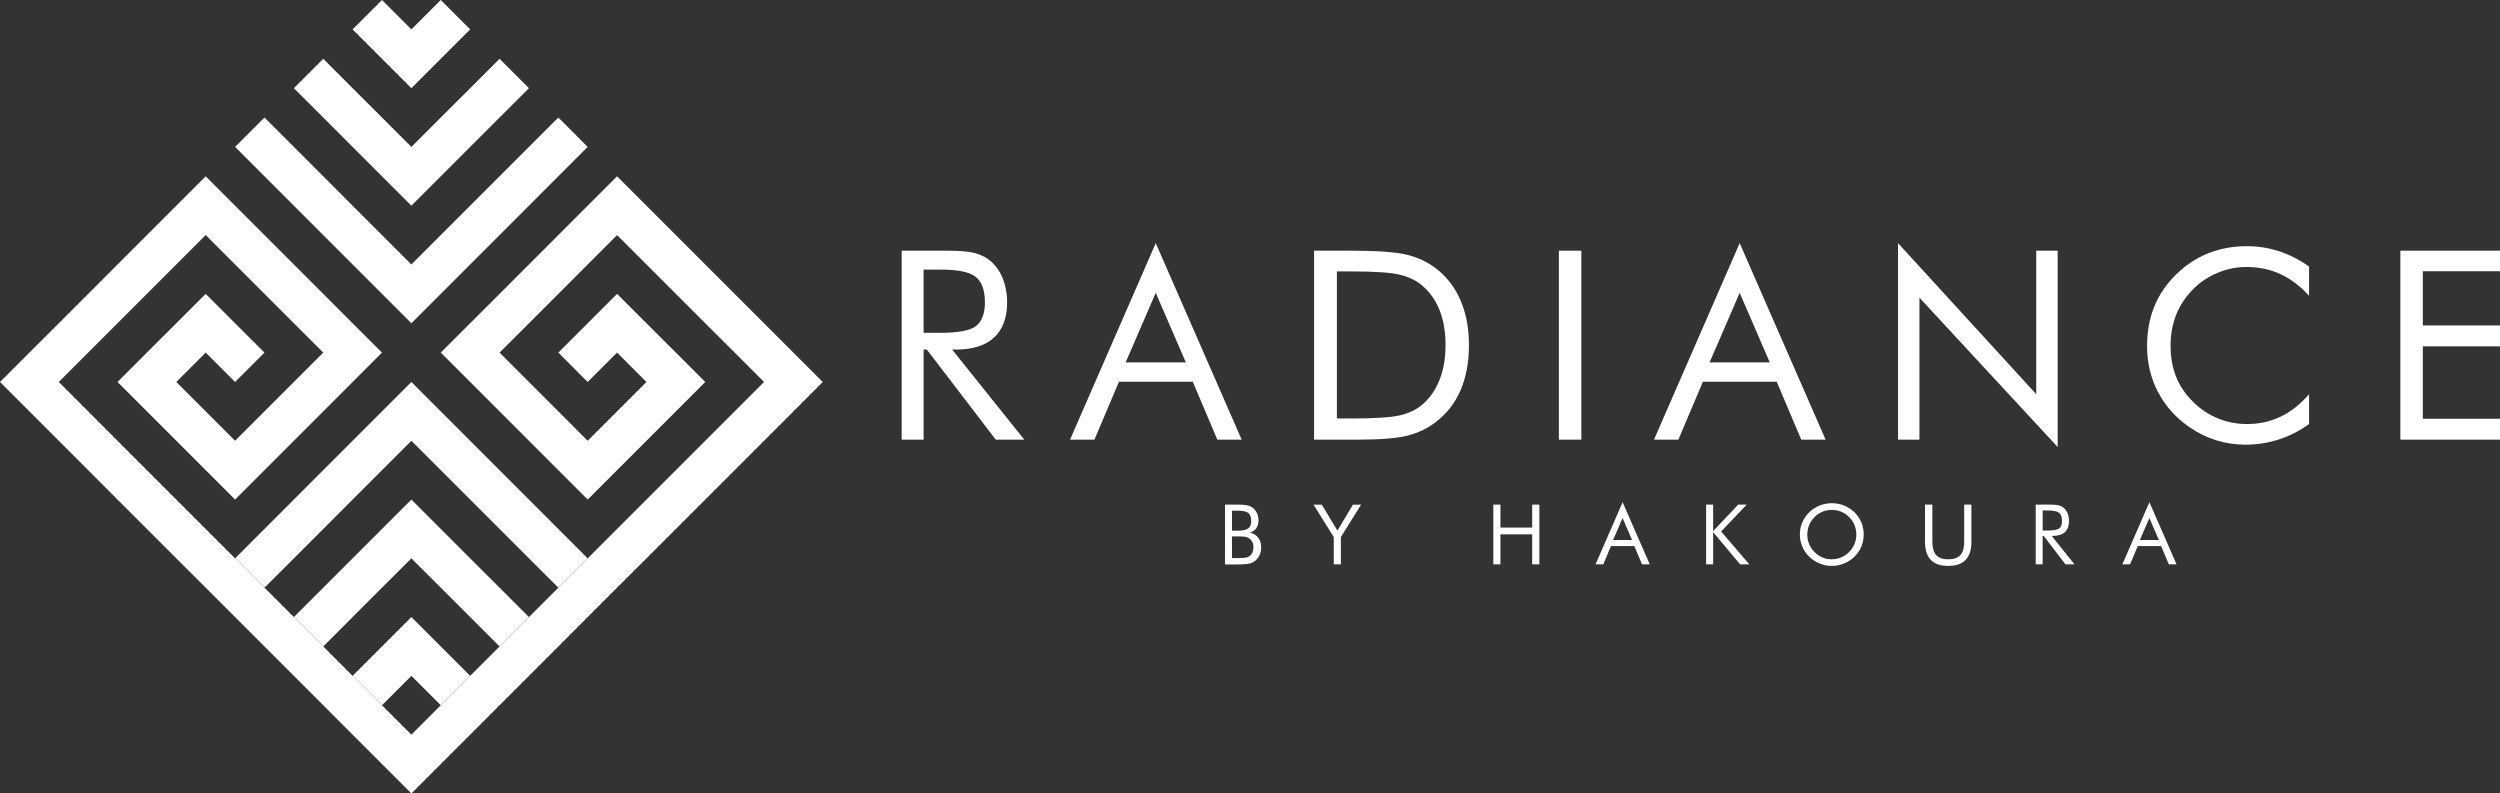
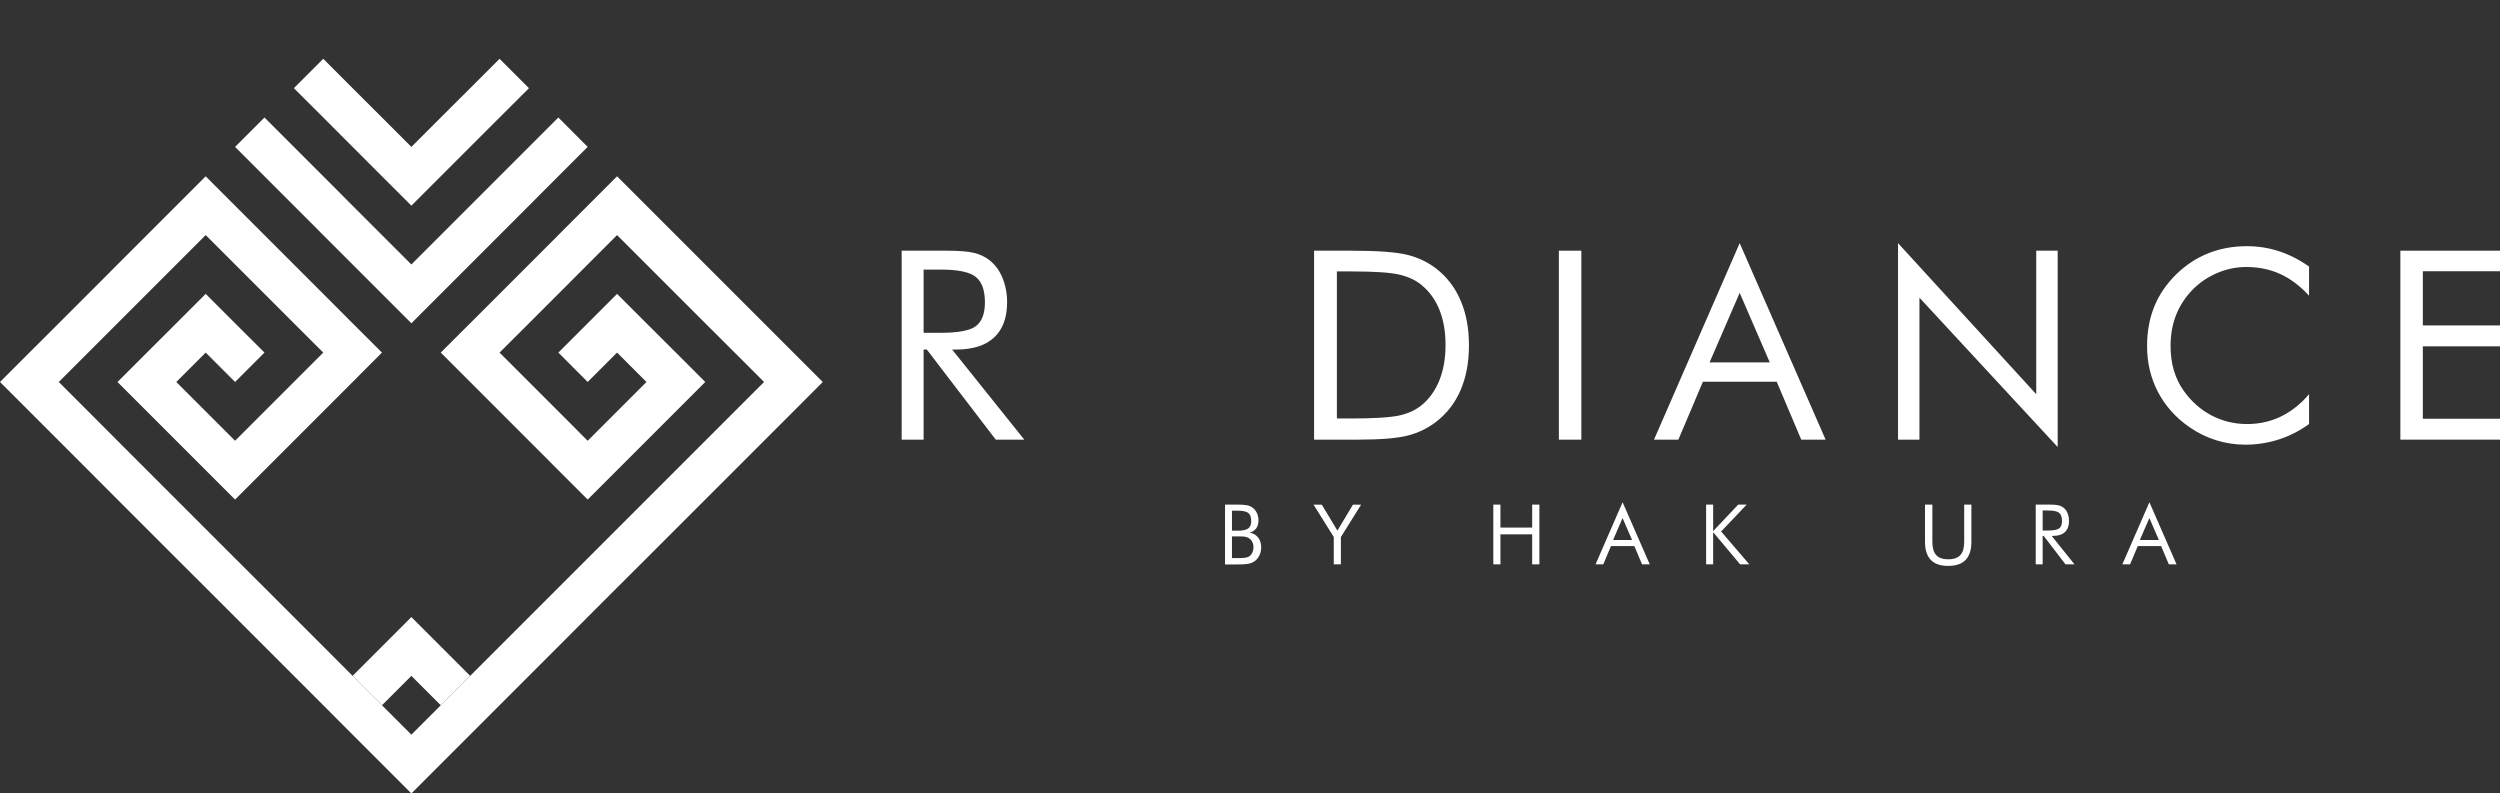
<svg xmlns="http://www.w3.org/2000/svg" id="Layer_2" data-name="Layer 2" viewBox="0 0 288.3 91.5">
  <rect x="0" y="0" width="288.3" height="91.5" fill="#333333" stroke="none" />
  <defs fill="#ffffff">
    <style>
      .cls-1 {
        fill: #ffffff;
      }
    </style>
  </defs>
  <g id="Layer_1-2" data-name="Layer 1">
    <g>
      <g>
        <polygon class="cls-1" points="50.83 74.55 47.44 71.16 44.05 74.55 40.66 77.94 44.05 81.33 47.44 77.94 50.83 81.33 54.22 77.94 54.22 77.94 50.83 74.55" fill="#ffffff" />
-         <polygon class="cls-1" points="47.44 10.17 50.83 6.78 54.22 3.39 54.22 3.39 50.83 0 47.44 3.39 44.05 0 40.66 3.39 40.66 3.39 44.05 6.78 47.44 10.17" fill="#ffffff" />
        <polygon class="cls-1" points="37.28 13.55 37.28 13.55 40.66 16.94 40.66 16.94 40.66 16.94 44.05 20.33 44.05 20.33 44.05 20.33 47.44 23.72 47.44 23.72 47.44 23.72 50.83 20.33 50.83 20.33 50.83 20.33 54.22 16.94 54.22 16.94 54.22 16.94 57.61 13.55 57.61 13.55 57.61 13.55 61 10.17 61 10.17 61 10.17 57.61 6.78 57.61 6.78 57.61 6.78 54.22 10.17 54.22 10.17 54.22 10.17 50.83 13.55 50.83 13.55 50.83 13.55 47.44 16.94 44.05 13.55 44.05 13.55 44.05 13.55 40.66 10.17 40.66 10.17 40.66 10.17 37.28 6.78 37.28 6.78 37.28 6.78 33.89 10.17 33.89 10.17 33.89 10.17 37.28 13.55 37.28 13.55" fill="#ffffff" />
        <polygon class="cls-1" points="47.44 37.28 54.22 30.5 67.77 16.94 64.39 13.55 64.39 13.55 61 16.94 57.61 20.33 54.22 23.72 50.83 27.11 47.44 30.5 44.05 27.11 40.66 23.72 37.28 20.33 33.89 16.94 30.5 13.55 30.5 13.55 27.11 16.94 40.66 30.5 44.05 33.89 47.44 37.28" fill="#ffffff" />
-         <polygon class="cls-1" points="57.61 67.77 57.61 67.77 54.22 64.39 54.22 64.39 54.22 64.39 50.83 61 50.83 61 50.83 61 47.44 57.61 47.44 57.61 47.44 57.61 44.05 61 44.05 61 44.05 61 40.66 64.39 40.66 64.39 40.66 64.39 37.28 67.77 37.28 67.77 37.28 67.77 33.89 71.16 37.28 74.55 40.66 71.16 40.66 71.16 40.66 71.16 44.05 67.77 44.05 67.77 44.05 67.77 47.44 64.39 50.83 67.77 50.83 67.77 50.83 67.77 54.22 71.16 54.22 71.16 54.22 71.16 57.61 74.55 61 71.16 57.61 67.77 57.61 67.77" fill="#ffffff" />
-         <polygon class="cls-1" points="47.44 44.05 40.66 50.83 27.11 64.39 30.5 67.77 33.89 64.39 37.28 61 40.66 57.61 44.05 54.22 47.44 50.83 50.83 54.22 54.22 57.61 57.61 61 61 64.39 64.39 67.77 67.77 64.39 50.83 47.44 47.44 44.05" fill="#ffffff" />
        <polygon class="cls-1" points="91.49 40.66 91.49 40.66 88.11 37.28 88.11 37.28 88.11 37.28 84.72 33.89 84.72 33.89 84.72 33.89 81.33 30.5 81.33 30.5 81.33 30.5 77.94 27.11 77.94 27.11 77.94 27.11 74.55 23.72 74.55 23.72 74.55 23.72 71.16 20.33 57.61 33.89 50.83 40.66 54.22 44.05 67.77 57.61 81.33 44.05 77.94 40.66 74.55 37.28 71.16 33.89 71.16 33.89 67.77 37.28 67.77 37.28 67.77 37.28 64.39 40.66 64.39 40.66 64.39 40.66 67.77 44.05 67.77 44.05 67.77 44.05 71.16 40.66 74.55 44.05 71.16 47.44 67.77 50.83 64.39 47.44 61 44.05 57.61 40.66 61 37.28 64.39 33.89 67.77 30.5 71.16 27.11 74.55 30.5 74.55 30.5 74.55 30.5 77.94 33.89 77.94 33.89 77.94 33.89 81.33 37.28 81.33 37.28 81.33 37.28 84.72 40.66 84.72 40.66 84.72 40.66 88.11 44.05 84.72 47.44 67.77 64.39 64.39 67.77 61 71.16 57.61 74.55 54.22 77.94 50.83 81.33 47.44 84.72 44.05 81.33 44.05 81.33 40.66 77.94 37.28 74.55 33.89 71.16 30.5 67.77 27.11 64.39 23.72 61 20.33 57.61 16.94 54.22 13.55 50.83 13.55 50.83 10.17 47.44 6.78 44.05 10.17 40.66 10.17 40.66 10.17 40.66 13.55 37.28 13.55 37.28 13.55 37.28 16.94 33.89 16.94 33.89 16.94 33.89 20.33 30.5 20.33 30.5 20.33 30.5 23.72 27.11 27.11 30.5 30.5 33.89 33.89 37.28 37.28 40.66 33.89 44.05 30.5 47.44 27.11 50.83 23.72 47.44 20.33 44.05 23.72 40.66 27.11 44.05 27.11 44.05 27.11 44.05 30.5 40.66 30.5 40.66 30.5 40.66 27.11 37.28 27.11 37.28 27.11 37.28 23.72 33.89 23.72 33.89 20.33 37.28 16.94 40.66 13.55 44.05 16.94 47.44 27.11 57.61 37.28 47.44 44.05 40.66 40.66 37.28 37.28 33.89 23.72 20.33 20.33 23.72 20.33 23.72 20.33 23.72 16.94 27.11 16.94 27.11 16.94 27.11 13.55 30.5 13.55 30.5 13.55 30.5 10.17 33.89 10.17 33.89 10.17 33.89 6.78 37.28 6.78 37.28 6.78 37.28 3.39 40.66 3.39 40.66 3.39 40.66 0 44.05 0 44.05 3.39 47.44 6.78 50.83 10.17 54.22 13.55 57.61 16.94 61 20.33 64.39 23.72 67.77 27.11 71.16 30.5 74.55 33.89 77.94 37.28 81.33 40.66 84.72 44.05 88.11 47.44 91.5 50.83 88.11 54.22 84.72 57.61 81.33 61 77.94 64.39 74.55 67.77 71.16 71.16 67.77 74.55 64.39 77.94 61 81.33 57.61 84.72 54.22 88.11 50.83 91.5 47.44 94.88 44.05 94.88 44.05 91.49 40.66 91.49 40.66" fill="#ffffff" />
      </g>
      <g>
        <g>
          <path class="cls-1" d="M103.98,50.7v-21.79h5.12c1.46,0,2.53.08,3.21.25.68.16,1.28.44,1.79.84.65.51,1.15,1.18,1.5,2.03s.54,1.79.54,2.82c0,1.79-.5,3.14-1.5,4.07-1,.93-2.46,1.39-4.38,1.39h-.46l8.32,10.39h-3.29l-7.95-10.39h-.37v10.39h-2.53ZM106.51,31.09v7.29h1.98c2.02,0,3.38-.26,4.06-.78.68-.52,1.03-1.43,1.03-2.73,0-1.4-.35-2.38-1.06-2.94-.7-.56-2.05-.84-4.03-.84h-1.98Z" fill="#ffffff" />
-           <path class="cls-1" d="M133.28,28.04l9.91,22.66h-2.81l-2.83-6.68h-8.51l-2.83,6.68h-2.81l9.88-22.66ZM133.28,33.77l-3.47,8.02h6.94l-3.47-8.02Z" fill="#ffffff" />
          <path class="cls-1" d="M151.54,50.7v-21.79h4.18c3.1,0,5.28.16,6.54.47,1.27.31,2.37.84,3.33,1.57,1.25.96,2.2,2.19,2.84,3.69.65,1.5.97,3.23.97,5.18s-.32,3.66-.96,5.16c-.64,1.49-1.59,2.72-2.85,3.68-.95.73-2.04,1.26-3.25,1.57s-3.11.47-5.68.47h-5.12ZM154.16,48.26h1.65c2.68,0,4.54-.12,5.57-.35,1.03-.23,1.89-.63,2.58-1.2.89-.74,1.57-1.7,2.04-2.88.47-1.18.7-2.52.7-4.04s-.23-2.87-.69-4.03c-.46-1.16-1.14-2.11-2.05-2.87-.68-.58-1.56-.98-2.61-1.23-1.06-.24-2.9-.36-5.53-.36h-1.65v16.96Z" fill="#ffffff" />
          <path class="cls-1" d="M179.77,50.7v-21.79h2.59v21.79h-2.59Z" fill="#ffffff" />
          <path class="cls-1" d="M200.62,28.04l9.91,22.66h-2.81l-2.83-6.68h-8.51l-2.83,6.68h-2.81l9.88-22.66ZM200.62,33.77l-3.47,8.02h6.94l-3.47-8.02Z" fill="#ffffff" />
          <path class="cls-1" d="M218.88,50.7v-22.66l15.94,17.42v-16.55h2.47v22.64l-15.94-17.22v16.37h-2.47Z" fill="#ffffff" />
          <path class="cls-1" d="M266.29,34.11c-1.04-1.13-2.15-1.97-3.33-2.51-1.18-.54-2.49-.81-3.92-.81-1.15,0-2.28.23-3.37.7-1.1.47-2.05,1.12-2.85,1.95-.83.86-1.46,1.83-1.88,2.9-.42,1.07-.63,2.25-.63,3.54,0,1.01.12,1.95.37,2.8.25.85.62,1.64,1.12,2.35.87,1.24,1.95,2.2,3.22,2.87s2.65,1,4.13,1c1.39,0,2.68-.29,3.87-.86,1.19-.58,2.28-1.43,3.26-2.58v3.44c-1.08.78-2.25,1.38-3.49,1.78-1.25.4-2.53.6-3.86.6-1.15,0-2.27-.17-3.36-.51-1.09-.34-2.11-.84-3.07-1.5-1.59-1.1-2.8-2.46-3.64-4.06-.84-1.61-1.26-3.37-1.26-5.3,0-1.68.28-3.2.84-4.58.56-1.37,1.42-2.62,2.57-3.74,1.11-1.07,2.34-1.87,3.69-2.4,1.35-.53,2.82-.8,4.42-.8,1.26,0,2.48.19,3.66.57,1.18.38,2.35.97,3.5,1.78v3.38Z" fill="#ffffff" />
          <path class="cls-1" d="M276.81,50.7v-21.79h11.49v2.37h-8.9v6.25h8.9v2.41h-8.9v8.35h8.9v2.41h-11.49Z" fill="#ffffff" />
        </g>
        <g>
          <path class="cls-1" d="M141.27,65.08v-6.89h1.43c.5,0,.88.03,1.12.08s.45.14.62.27c.22.16.39.37.51.63.12.26.18.54.18.84,0,.36-.09.67-.26.91-.17.24-.43.42-.76.51.41.06.73.25.97.55.24.3.36.68.36,1.15,0,.28-.05.54-.15.79s-.24.47-.42.64c-.19.19-.43.33-.72.41-.29.08-.77.12-1.44.12h-1.43ZM142.07,58.9v2.3h.63c.58,0,.99-.08,1.23-.25.24-.17.36-.45.36-.86,0-.44-.11-.75-.33-.93-.22-.18-.64-.27-1.26-.27h-.63ZM142.07,61.85v2.51h.63c.44,0,.75-.02.94-.05.19-.04.35-.09.46-.18.14-.1.25-.24.33-.42.08-.18.12-.38.12-.59,0-.25-.05-.47-.15-.65-.1-.18-.24-.33-.42-.43-.11-.07-.24-.11-.38-.14-.14-.03-.37-.04-.67-.04h-.88Z" fill="#ffffff" />
          <path class="cls-1" d="M153.81,65.08v-3.15l-2.33-3.73h.95l1.8,2.99,1.79-2.99h.94l-2.33,3.73v3.15h-.82Z" fill="#ffffff" />
          <path class="cls-1" d="M172.21,65.08v-6.89h.82v2.65h3.66v-2.65h.83v6.89h-.83v-3.46h-3.66v3.46h-.82Z" fill="#ffffff" />
          <path class="cls-1" d="M187.12,57.92l3.13,7.16h-.89l-.89-2.11h-2.69l-.89,2.11h-.89l3.12-7.16ZM187.12,59.73l-1.1,2.54h2.19l-1.1-2.54Z" fill="#ffffff" />
          <path class="cls-1" d="M196.75,65.08v-6.89h.81v3.06l2.89-3.06h.98l-2.95,3.1,3.25,3.79h-1.06l-3.11-3.71v3.71h-.81Z" fill="#ffffff" />
-           <path class="cls-1" d="M214.92,61.65c0,.49-.09.96-.27,1.39-.18.44-.45.82-.79,1.16-.35.34-.75.6-1.2.78s-.92.28-1.41.28-.96-.09-1.41-.28-.85-.44-1.2-.78c-.35-.34-.62-.73-.8-1.17-.18-.44-.28-.9-.28-1.39s.09-.96.28-1.39.45-.83.8-1.17c.34-.34.74-.59,1.2-.78.45-.18.92-.27,1.41-.27s.96.09,1.41.27.85.44,1.2.78c.35.34.61.73.79,1.16.18.44.27.9.27,1.4ZM211.24,64.49c.38,0,.73-.07,1.08-.21s.65-.35.92-.62.48-.58.62-.92c.14-.34.21-.7.21-1.09s-.07-.75-.21-1.1c-.14-.35-.35-.66-.61-.92-.27-.27-.58-.48-.92-.62-.34-.14-.7-.21-1.08-.21s-.75.07-1.09.21c-.34.14-.65.35-.91.62-.27.27-.48.58-.62.93-.14.34-.21.71-.21,1.1s.07.74.21,1.08.35.65.62.92c.28.28.58.49.92.63.34.14.7.21,1.08.21Z" fill="#ffffff" />
          <path class="cls-1" d="M222.01,58.19h.83v4.29c0,.7.15,1.21.44,1.53.3.33.76.49,1.39.49s1.1-.16,1.4-.49c.3-.33.44-.84.44-1.53v-4.29h.83v4.29c0,.93-.22,1.63-.67,2.09-.44.46-1.11.69-2.01.69s-1.56-.23-2-.69c-.44-.46-.67-1.16-.67-2.09v-4.29Z" fill="#ffffff" />
          <path class="cls-1" d="M234.76,65.08v-6.89h1.62c.46,0,.8.03,1.01.08s.4.14.57.27c.2.16.36.37.47.64.11.27.17.57.17.89,0,.56-.16.99-.47,1.29-.31.29-.78.44-1.38.44h-.15l2.63,3.28h-1.04l-2.51-3.28h-.12v3.28h-.8ZM235.56,58.88v2.3h.62c.64,0,1.07-.08,1.29-.25.22-.16.32-.45.32-.86,0-.44-.11-.75-.33-.93s-.65-.27-1.28-.27h-.62Z" fill="#ffffff" />
          <path class="cls-1" d="M247.87,57.92l3.13,7.16h-.89l-.89-2.11h-2.69l-.89,2.11h-.89l3.12-7.16ZM247.87,59.73l-1.1,2.54h2.19l-1.1-2.54Z" fill="#ffffff" />
        </g>
      </g>
    </g>
  </g>
</svg>